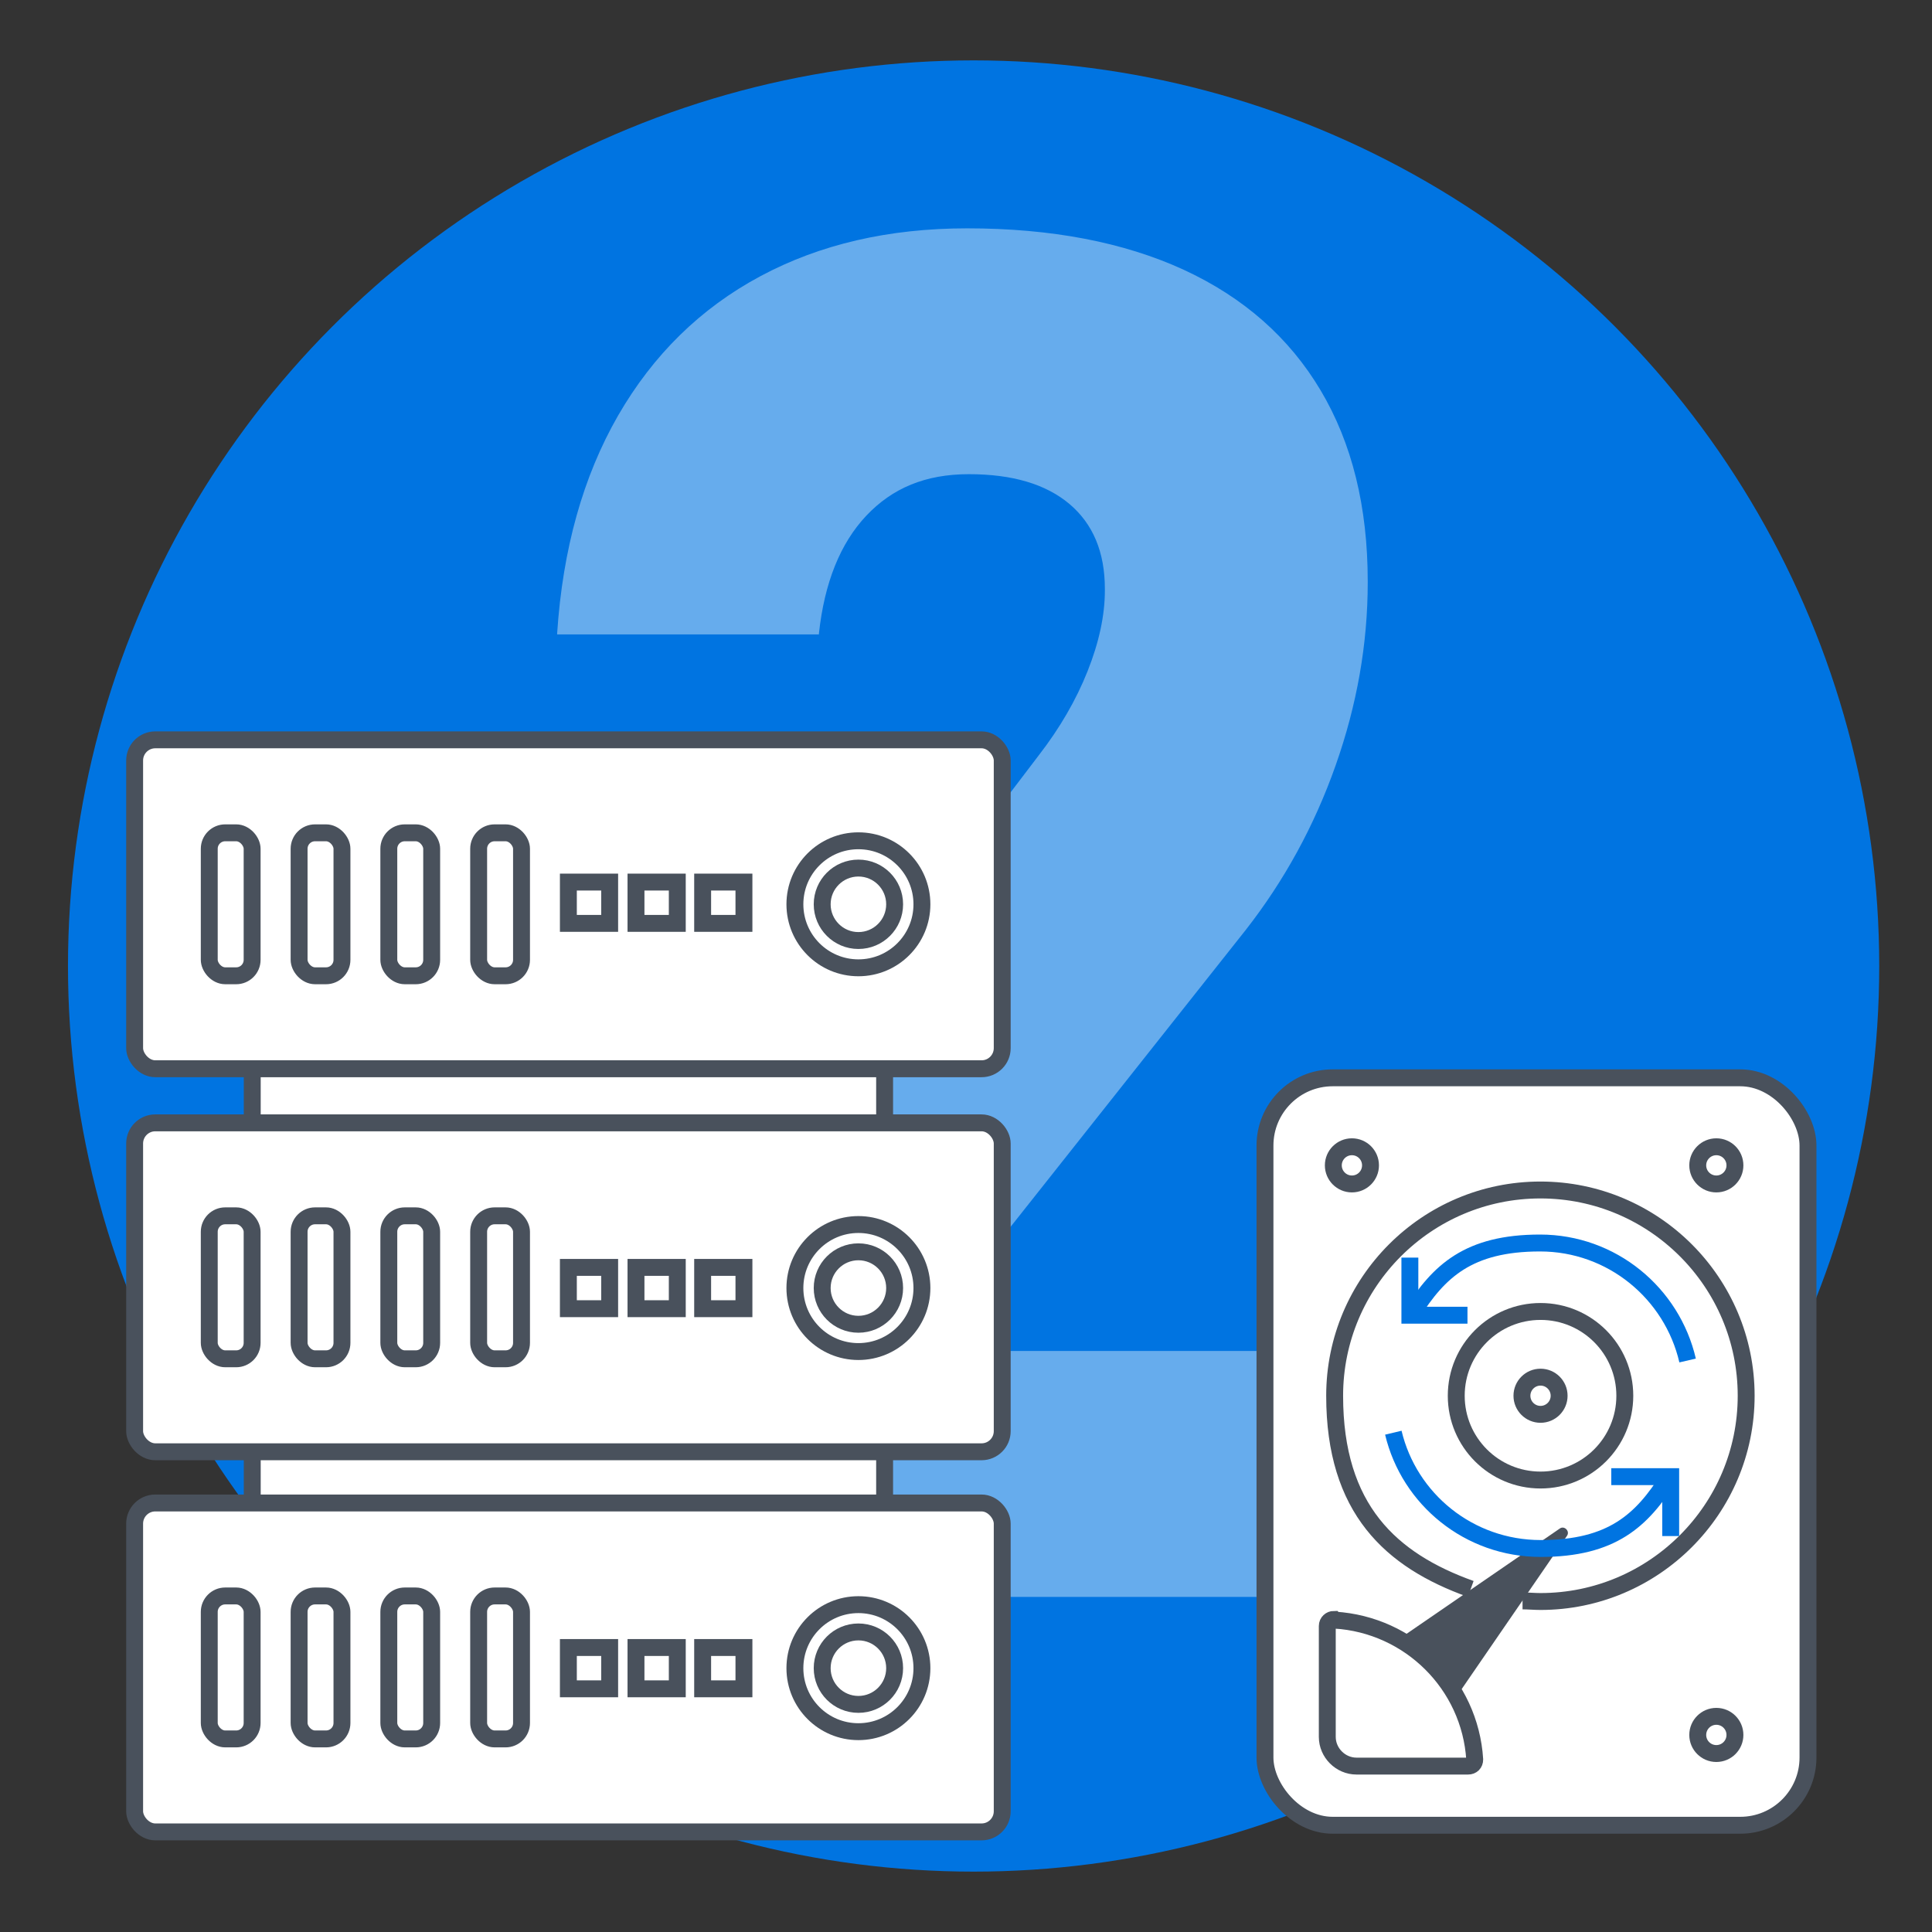
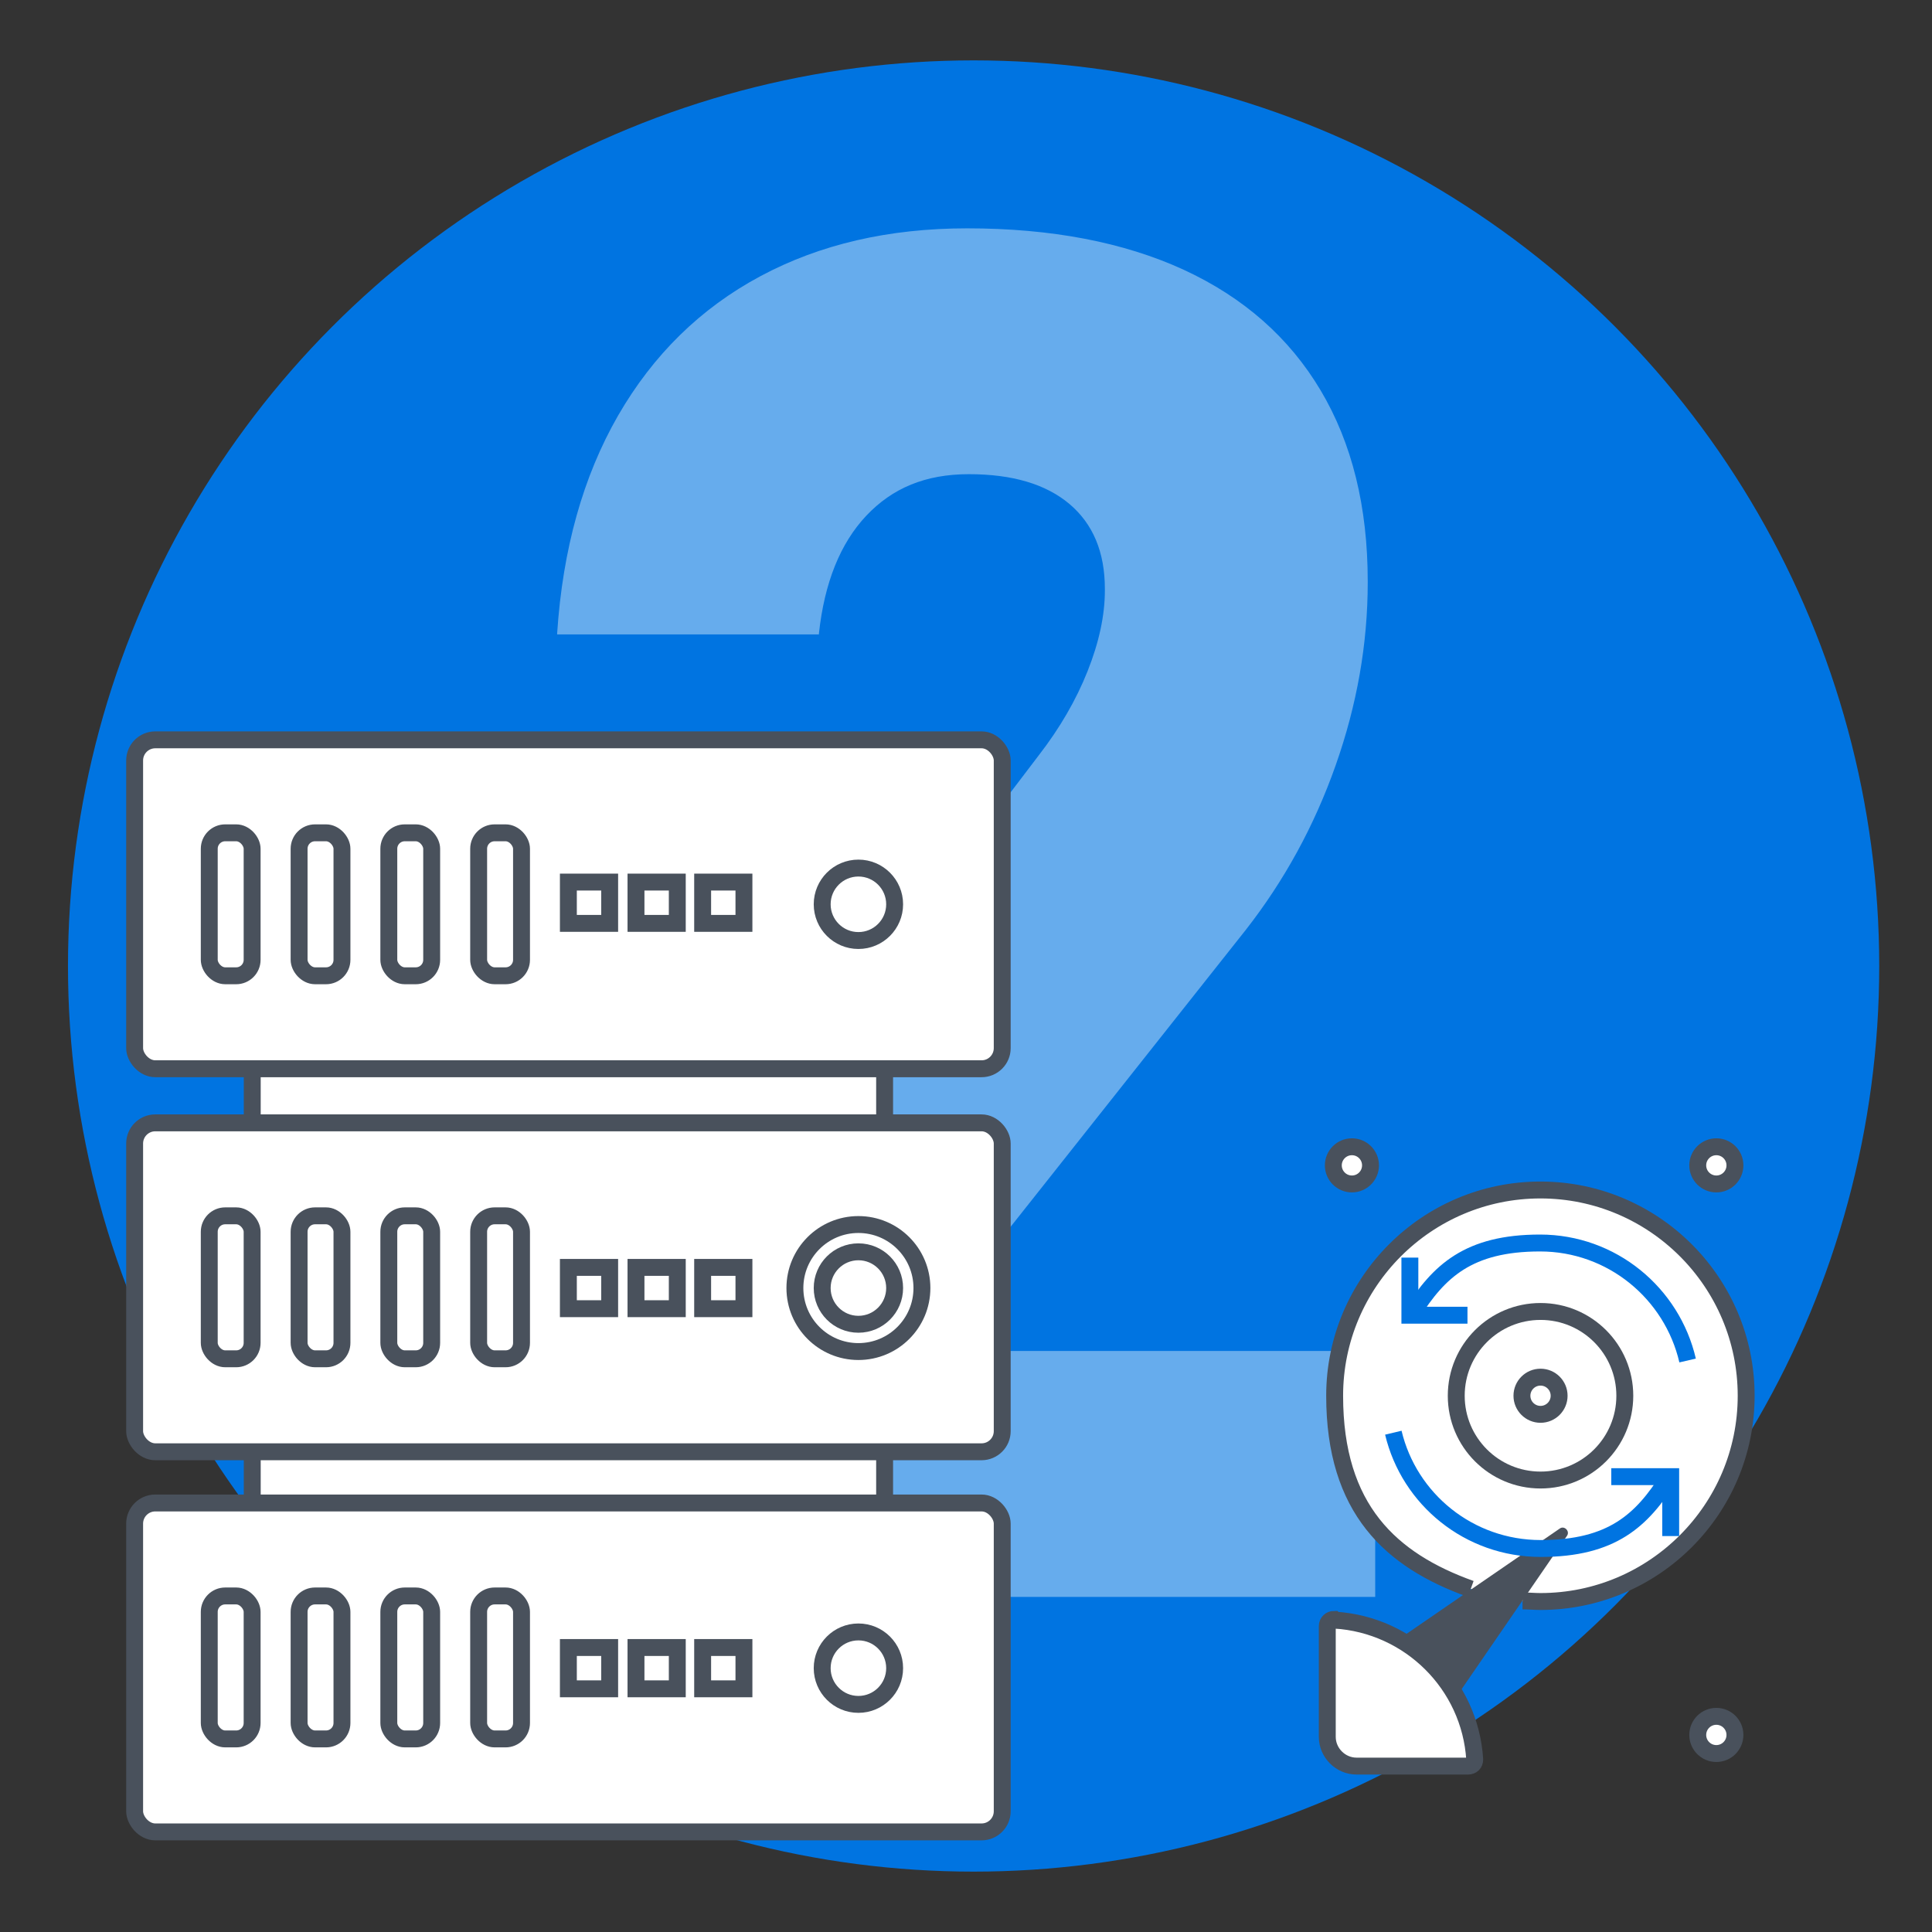
<svg xmlns="http://www.w3.org/2000/svg" id="uuid-a15029d0-ff11-4f29-b134-775611b97480" data-name="圖層_1" viewBox="0 0 160 160">
  <rect x="0" y="0" width="160" height="160" fill="#333333" stroke="none" />
  <circle cx="80.63" cy="80" r="75" style="fill: #0074e1;" />
  <g style="opacity: .4;">
    <path d="M47.52,113.17l38.5-50.61c1.75-2.26,3.1-4.59,4.05-6.98.95-2.39,1.43-4.62,1.43-6.67v-.15c0-3.03-.98-5.37-2.93-7.02-1.96-1.65-4.73-2.47-8.33-2.47s-6.33,1.15-8.49,3.43c-2.16,2.29-3.47,5.54-3.93,9.76v.08h-21.68v-.08c.46-6.99,2.15-13.01,5.05-18.05,2.91-5.04,6.83-8.88,11.77-11.53,4.94-2.65,10.65-3.97,17.13-3.97,6.99,0,12.97,1.15,17.94,3.43,4.96,2.29,8.74,5.62,11.34,9.99,2.6,4.37,3.9,9.64,3.9,15.82v.08c0,5.09-.89,10.15-2.66,15.16-1.77,5.02-4.26,9.55-7.44,13.62l-27.62,34.87h38.34v20.37H47.52v-19.06Z" style="fill: #fff;" />
  </g>
  <g>
-     <rect x="104.76" y="89.26" width="44.97" height="61.9" rx="5.61" ry="5.61" style="fill: #fff; stroke: #49515c; stroke-width: 1.4px;" />
    <circle cx="111.96" cy="96.51" r="1.54" style="fill: #fff; stroke: #49515c; stroke-width: 1.4px;" />
    <path d="M126.09,132.58c.49,0,.99.05,1.48.05,9.4,0,17.04-7.64,17.04-17.04s-7.64-17.04-17.04-17.04-17.04,7.64-17.04,17.04,4.67,13.63,11.27,16" style="fill: #fff; stroke: #49515c; stroke-width: 1.4px;" />
    <circle cx="127.58" cy="115.59" r="6.98" style="fill: #fff; stroke: #49515c; stroke-width: 1.4px;" />
    <circle cx="127.58" cy="115.59" r="1.54" style="fill: #fff; stroke: #49515c; stroke-width: 1.4px;" />
    <path d="M120.59,140.55l9.18-13.36c.27-.38-.22-.88-.6-.6l-13.36,9.18" style="fill: #49515c;" />
    <path d="M110.53,134.17c6.21.38,11.21,5.33,11.6,11.54,0,.33-.22.55-.55.55h-9.24c-1.32,0-2.42-1.1-2.42-2.42v-9.18c0-.33.27-.55.55-.55l.05.05Z" style="fill: #fff; stroke: #49515c; stroke-width: 1.4px;" />
    <circle cx="142.14" cy="96.51" r="1.54" style="fill: #fff; stroke: #49515c; stroke-width: 1.4px;" />
    <circle cx="142.14" cy="143.68" r="1.54" style="fill: #fff; stroke: #49515c; stroke-width: 1.4px;" />
    <g id="uuid-3b8bc6f4-ba52-4211-955a-9c6b0b6f6131" data-name="icon-0015-sync">
      <polyline points="121.53 108.92 116.76 108.92 116.76 104.15" style="fill: none; stroke: #0074e1; stroke-width: 1.4px;" />
      <path d="M139.76,112.67c-1.29-5.57-6.27-9.73-12.22-9.73s-8.39,2.35-10.6,5.85" style="fill: none; stroke: #0074e1; stroke-width: 1.4px;" />
      <polyline points="133.44 122.29 138.36 122.29 138.36 127.21" style="fill: none; stroke: #0074e1; stroke-width: 1.4px;" />
      <path d="M115.39,118.65c1.31,5.51,6.27,9.59,12.2,9.59s8.39-2.35,10.6-5.85" style="fill: none; stroke: #0074e1; stroke-width: 1.4px;" />
    </g>
  </g>
  <g id="uuid-74a3cb43-e3be-44ba-9749-5cdaae8e5234" data-name="icon-0076-Hyperconverged-NAS-server">
    <rect x="20.89" y="86.54" width="52.37" height="7.12" style="fill: #fff;" />
    <rect x="20.89" y="118.7" width="52.37" height="7.12" style="fill: #fff;" />
    <rect x="11.15" y="61.27" width="71.85" height="27.24" rx="1.71" ry="1.71" style="fill: #fff; stroke: #49515c; stroke-width: 1.4px;" />
    <rect x="17.33" y="68.97" width="3.55" height="11.84" rx="1.32" ry="1.32" style="fill: #fff; stroke: #49515c; stroke-width: 1.4px;" />
    <rect x="24.77" y="68.97" width="3.55" height="11.84" rx="1.32" ry="1.32" style="fill: #fff; stroke: #49515c; stroke-width: 1.4px;" />
    <rect x="32.2" y="68.97" width="3.55" height="11.84" rx="1.32" ry="1.32" style="fill: #fff; stroke: #49515c; stroke-width: 1.4px;" />
    <rect x="39.64" y="68.97" width="3.55" height="11.84" rx="1.32" ry="1.32" style="fill: #fff; stroke: #49515c; stroke-width: 1.4px;" />
-     <circle cx="71.09" cy="74.89" r="5.26" style="fill: #fff; stroke: #49515c; stroke-width: 1.4px;" />
    <rect x="11.15" y="92.99" width="71.85" height="27.24" rx="1.71" ry="1.71" style="fill: #fff; stroke: #49515c; stroke-width: 1.4px;" />
    <rect x="17.33" y="100.69" width="3.55" height="11.84" rx="1.32" ry="1.32" style="fill: #fff; stroke: #49515c; stroke-width: 1.4px;" />
    <rect x="24.77" y="100.69" width="3.55" height="11.84" rx="1.32" ry="1.32" style="fill: #fff; stroke: #49515c; stroke-width: 1.4px;" />
    <rect x="32.2" y="100.69" width="3.55" height="11.84" rx="1.32" ry="1.32" style="fill: #fff; stroke: #49515c; stroke-width: 1.4px;" />
    <rect x="39.64" y="100.69" width="3.55" height="11.84" rx="1.32" ry="1.32" style="fill: #fff; stroke: #49515c; stroke-width: 1.4px;" />
    <line x1="20.89" y1="88.58" x2="20.89" y2="92.99" style="fill: #fff; stroke: #49515c; stroke-width: 1.4px;" />
    <line x1="73.26" y1="88.58" x2="73.26" y2="92.99" style="fill: #fff; stroke: #49515c; stroke-width: 1.4px;" />
    <rect x="47.07" y="73.05" width="3.42" height="3.42" style="fill: #fff; stroke: #49515c; stroke-width: 1.4px;" />
    <rect x="52.67" y="73.05" width="3.42" height="3.42" style="fill: #fff; stroke: #49515c; stroke-width: 1.4px;" />
    <rect x="58.19" y="73.05" width="3.42" height="3.42" style="fill: #fff; stroke: #49515c; stroke-width: 1.4px;" />
    <rect x="47.07" y="104.96" width="3.42" height="3.42" style="fill: #fff; stroke: #49515c; stroke-width: 1.4px;" />
    <rect x="52.67" y="104.96" width="3.42" height="3.42" style="fill: #fff; stroke: #49515c; stroke-width: 1.4px;" />
    <rect x="58.19" y="104.96" width="3.42" height="3.42" style="fill: #fff; stroke: #49515c; stroke-width: 1.4px;" />
    <circle cx="71.09" cy="74.89" r="3" style="fill: #fff; stroke: #49515c; stroke-width: 1.4px;" />
    <circle cx="71.09" cy="106.67" r="5.26" style="fill: #fff; stroke: #49515c; stroke-width: 1.4px;" />
    <circle cx="71.09" cy="106.67" r="3" style="fill: #fff; stroke: #49515c; stroke-width: 1.4px;" />
    <rect x="11.15" y="124.47" width="71.85" height="27.24" rx="1.71" ry="1.71" style="fill: #fff; stroke: #49515c; stroke-width: 1.4px;" />
    <rect x="17.33" y="132.17" width="3.55" height="11.84" rx="1.32" ry="1.32" style="fill: #fff; stroke: #49515c; stroke-width: 1.4px;" />
    <rect x="24.77" y="132.17" width="3.55" height="11.84" rx="1.32" ry="1.32" style="fill: #fff; stroke: #49515c; stroke-width: 1.4px;" />
    <rect x="32.2" y="132.17" width="3.55" height="11.84" rx="1.32" ry="1.32" style="fill: #fff; stroke: #49515c; stroke-width: 1.4px;" />
    <rect x="39.64" y="132.17" width="3.55" height="11.84" rx="1.32" ry="1.32" style="fill: #fff; stroke: #49515c; stroke-width: 1.4px;" />
    <line x1="20.89" y1="120.06" x2="20.89" y2="124.47" style="fill: #fff; stroke: #49515c; stroke-width: 1.4px;" />
    <line x1="73.26" y1="120.06" x2="73.26" y2="124.47" style="fill: #fff; stroke: #49515c; stroke-width: 1.4px;" />
    <rect x="47.07" y="136.44" width="3.42" height="3.42" style="fill: #fff; stroke: #49515c; stroke-width: 1.4px;" />
    <rect x="52.67" y="136.44" width="3.42" height="3.42" style="fill: #fff; stroke: #49515c; stroke-width: 1.4px;" />
    <rect x="58.19" y="136.44" width="3.42" height="3.42" style="fill: #fff; stroke: #49515c; stroke-width: 1.4px;" />
-     <circle cx="71.09" cy="138.15" r="5.26" style="fill: #fff; stroke: #49515c; stroke-width: 1.4px;" />
    <circle cx="71.09" cy="138.15" r="3" style="fill: #fff; stroke: #49515c; stroke-width: 1.4px;" />
  </g>
</svg>